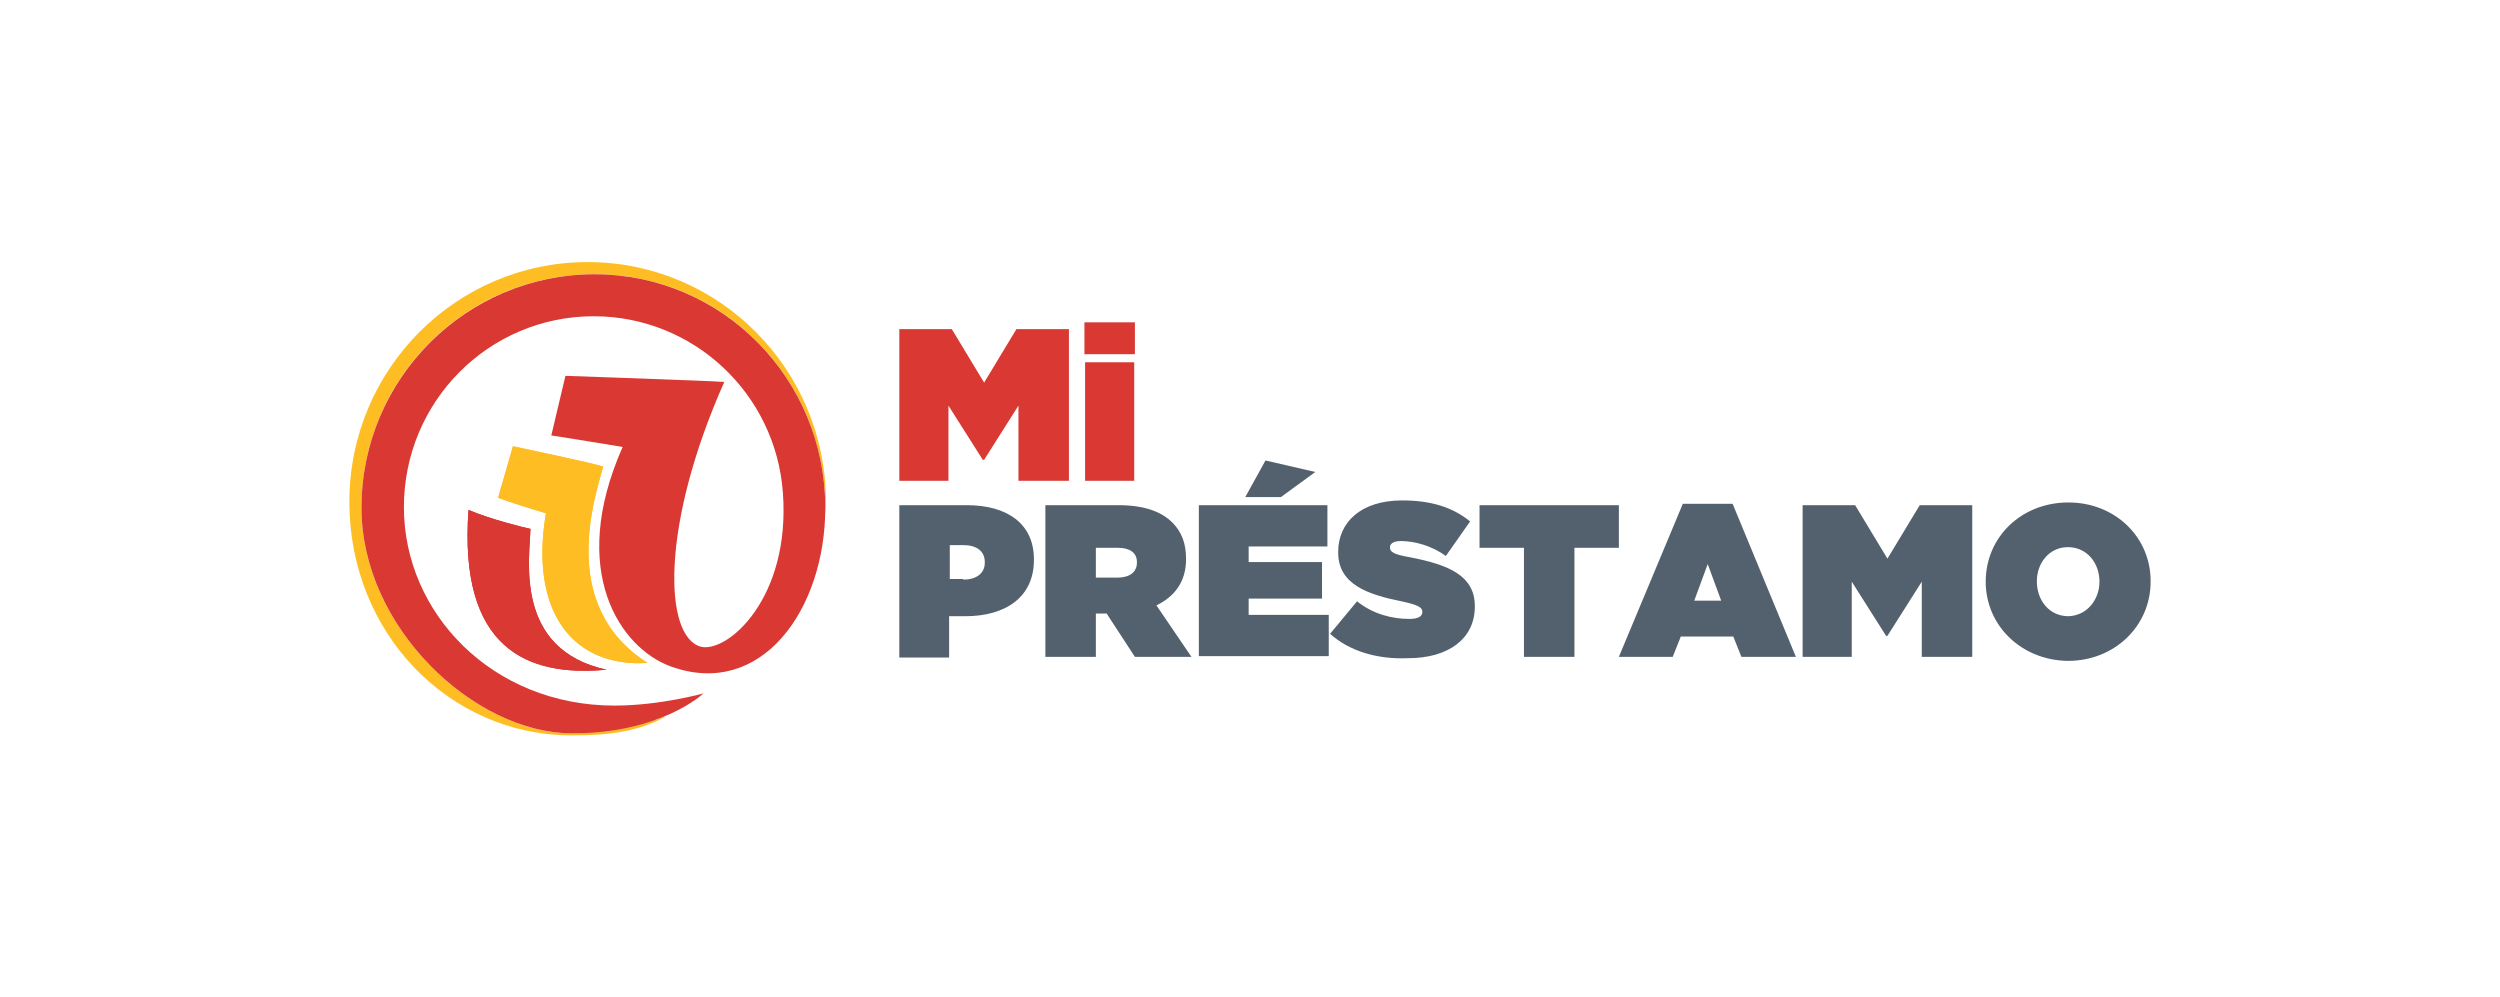
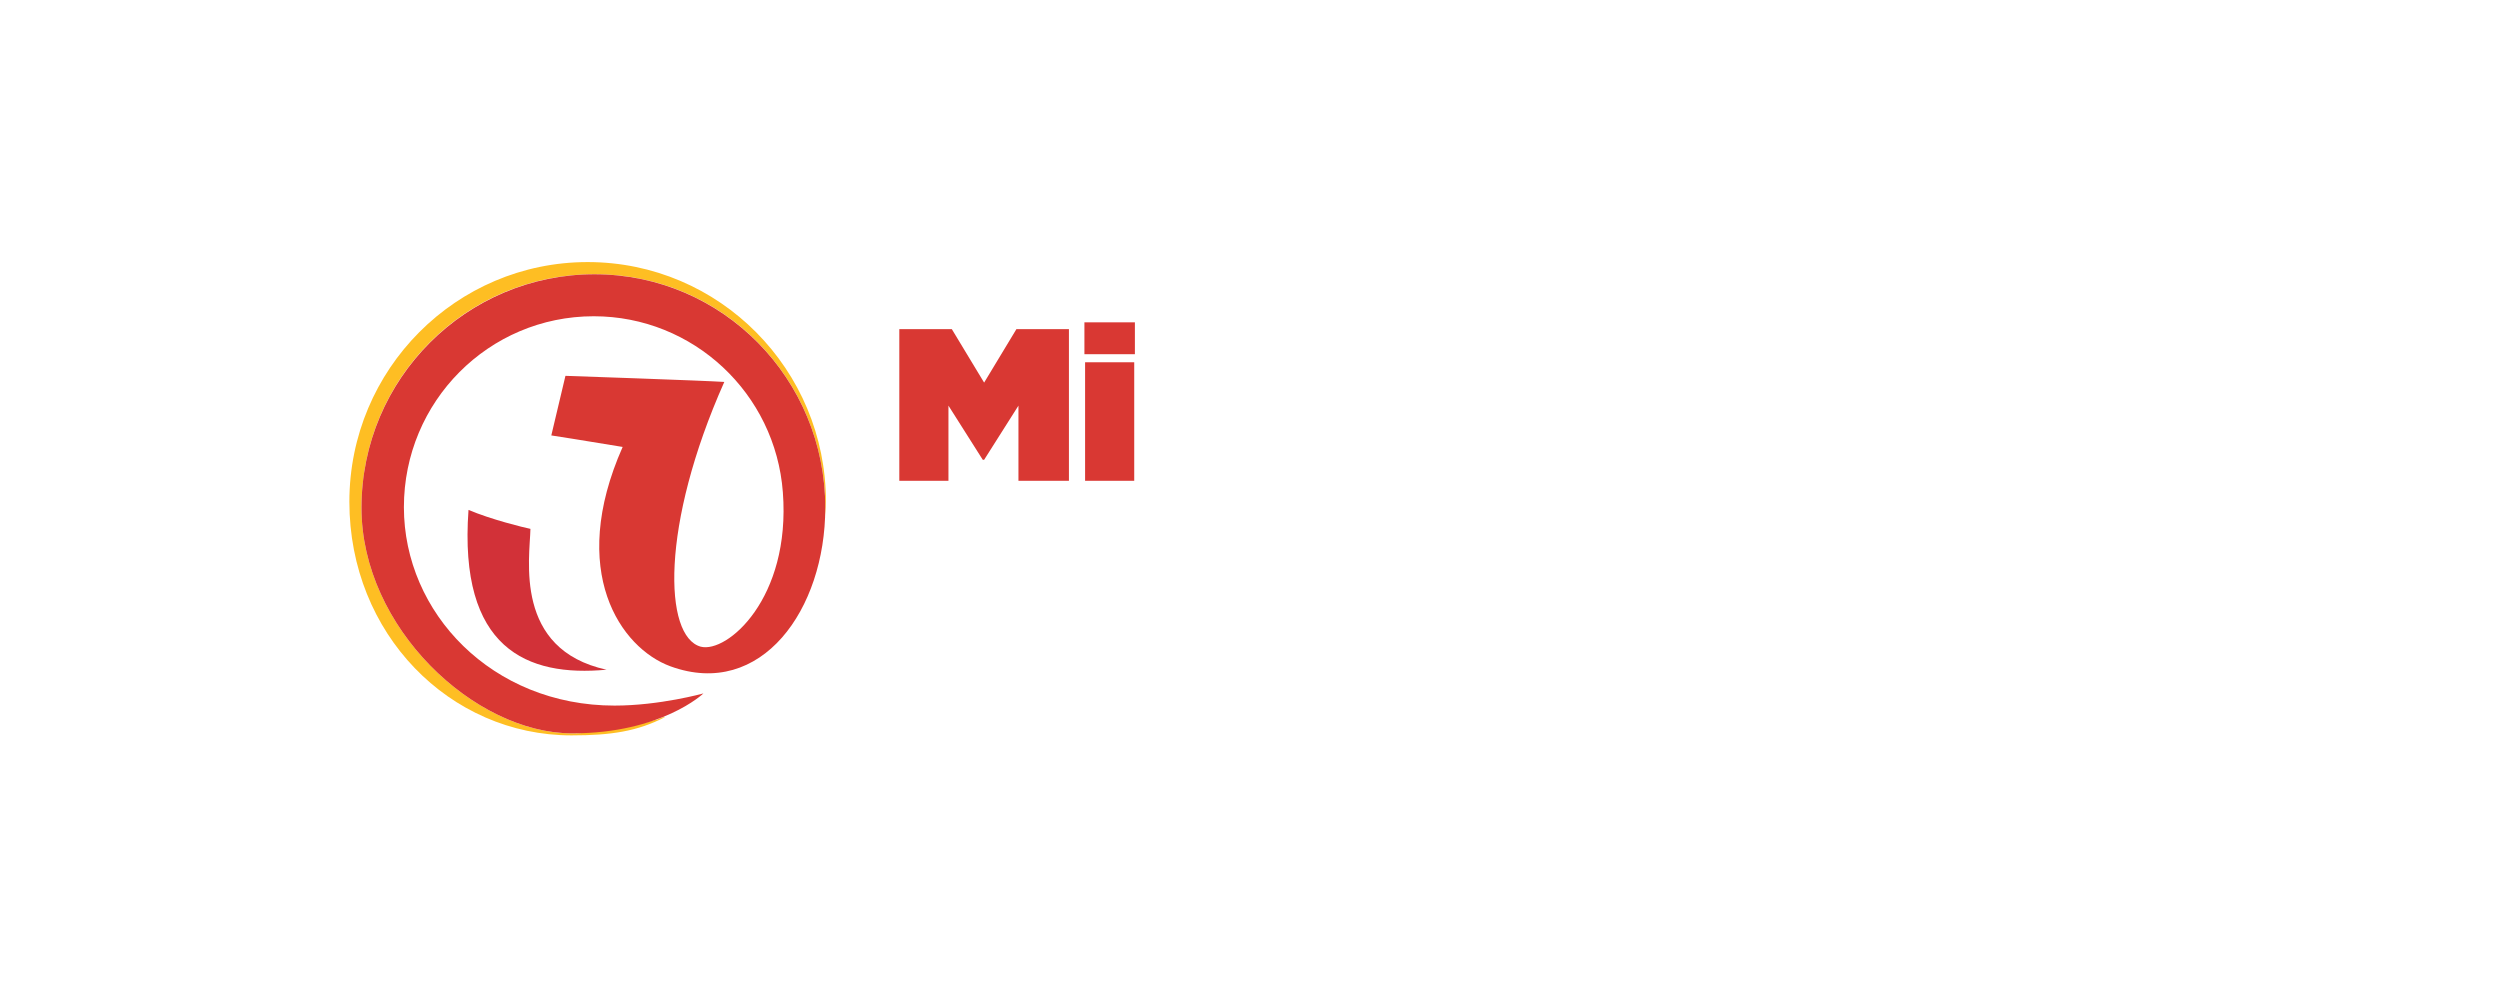
<svg xmlns="http://www.w3.org/2000/svg" width="311" height="124" viewBox="0 0 311 124" fill="none">
  <g clip-path="url(#clip0_16_253)">
    <path d="M111.874 40.942H118.405L122.425 47.596L126.444 40.942H132.975V59.81H126.695V50.46L122.425 57.199H122.257L117.987 50.46V59.81H111.874V40.942ZM134.901 40.1H141.181V44.059H134.901V40.1ZM134.985 45.069H141.098V59.81H134.985V45.069Z" fill="#D93833" />
    <mask id="mask0_16_253" style="mask-type:luminance" maskUnits="userSpaceOnUse" x="34" y="23" width="243" height="78">
-       <path d="M34 23H277V101H34V23Z" fill="white" />
-     </mask>
+       </mask>
    <g mask="url(#mask0_16_253)">
      <path d="M111.874 62.843H120.247C125.272 62.843 128.621 65.117 128.621 69.581V69.665C128.621 74.214 125.188 76.657 120.08 76.657H118.07V81.795H111.874V62.843ZM119.829 72.108C121.42 72.108 122.508 71.35 122.508 70.002V69.918C122.508 68.57 121.503 67.812 119.829 67.812H118.154V72.024H119.829V72.108ZM129.961 62.843H139.088C142.437 62.843 144.531 63.685 145.87 65.033C146.959 66.128 147.545 67.56 147.545 69.497V69.581C147.545 72.361 146.122 74.214 143.861 75.309L148.215 81.711H141.181L137.664 76.32H136.325V81.711H130.044V62.843H129.961ZM139.004 71.856C140.511 71.856 141.432 71.182 141.432 70.002V69.918C141.432 68.739 140.511 68.149 139.088 68.149H136.325V71.856H139.004ZM149.136 62.843H165.13V67.981H155.333V69.918H164.46V74.467H155.333V76.488H165.297V81.627H149.136V62.843ZM157.426 57.283L163.622 58.715L159.352 61.832H154.914L157.426 57.283ZM165.464 78.847L168.814 74.804C170.824 76.404 173.168 76.994 175.345 76.994C176.434 76.994 176.936 76.657 176.936 76.151V76.067C176.936 75.562 176.35 75.225 174.34 74.804C170.154 73.961 166.469 72.698 166.469 68.739V68.655C166.469 65.033 169.233 62.253 174.424 62.253C178.025 62.253 180.704 63.095 182.881 64.864L179.867 69.16C178.109 67.897 176.015 67.307 174.257 67.307C173.336 67.307 172.917 67.644 172.917 68.065V68.149C172.917 68.655 173.419 68.992 175.429 69.329C180.202 70.255 183.468 71.603 183.468 75.393V75.478C183.468 79.437 180.202 81.879 175.178 81.879C171.242 82.048 167.809 80.953 165.464 78.847ZM189.58 68.149H184.054V62.843H201.387V68.149H195.86V81.711H189.58V68.149ZM209.342 62.674H215.538L223.409 81.711H216.627L215.622 79.184H209.091L208.086 81.711H201.387L209.342 62.674ZM214.115 74.719L212.44 70.171L210.765 74.719H214.115ZM224.247 62.843H230.778L234.797 69.497L238.817 62.843H245.348V81.711H239.068V72.361L234.797 79.1H234.63L230.359 72.361V81.711H224.247V62.843ZM247.023 72.361C247.023 66.802 251.461 62.506 257.322 62.506C263.1 62.506 267.538 66.802 267.538 72.277V72.361C267.538 77.836 263.1 82.216 257.238 82.216C251.461 82.132 247.023 77.836 247.023 72.361ZM261.174 72.361C261.174 70.087 259.667 68.065 257.238 68.065C254.894 68.065 253.387 70.087 253.387 72.277V72.361C253.387 74.635 254.894 76.657 257.322 76.657C259.667 76.573 261.174 74.551 261.174 72.361Z" fill="#53616E" />
    </g>
    <mask id="mask1_16_253" style="mask-type:luminance" maskUnits="userSpaceOnUse" x="34" y="23" width="243" height="78">
      <path d="M34 23H277V101H34V23Z" fill="white" />
    </mask>
    <g mask="url(#mask1_16_253)">
-       <path d="M75.03 58.041C74.193 57.704 63.81 55.514 63.81 55.514L61.968 61.915C61.968 61.915 63.14 62.421 67.913 63.853C65.819 76.319 71.43 83.058 80.557 82.468C69.253 75.308 74.109 61.578 75.03 58.041Z" fill="#FEBE23" />
-     </g>
+       </g>
    <mask id="mask2_16_253" style="mask-type:luminance" maskUnits="userSpaceOnUse" x="34" y="23" width="243" height="78">
      <path d="M34 23H277V101H34V23Z" fill="white" />
    </mask>
    <g mask="url(#mask2_16_253)">
      <path d="M65.987 65.79C65.15 65.622 61.047 64.611 58.283 63.432C57.027 80.7 65.568 84.237 75.449 83.311C63.894 80.784 65.903 69.496 65.987 65.79Z" fill="#D23138" />
    </g>
    <mask id="mask3_16_253" style="mask-type:luminance" maskUnits="userSpaceOnUse" x="34" y="23" width="243" height="78">
      <path d="M34 23H277V101H34V23Z" fill="white" />
    </mask>
    <g mask="url(#mask3_16_253)">
      <path d="M82.064 89.376C81.897 89.46 81.729 89.544 81.478 89.544C81.311 89.629 81.059 89.713 80.892 89.713C80.641 89.797 80.473 89.881 80.222 89.881C80.054 89.965 79.803 89.965 79.552 90.05C79.301 90.134 79.05 90.218 78.798 90.218C78.547 90.302 78.38 90.302 78.129 90.387C77.877 90.471 77.542 90.471 77.291 90.555C77.04 90.555 76.873 90.639 76.621 90.639C76.286 90.724 75.951 90.724 75.617 90.808C75.365 90.808 75.198 90.892 74.947 90.892C74.528 90.892 74.193 90.976 73.774 90.976C73.607 90.976 73.356 90.976 73.188 91.06C72.518 91.229 71.848 91.229 71.178 91.229C59.037 91.229 44.969 78.088 44.969 63.179C44.969 47.091 57.948 34.119 73.858 34.119C89.852 34.035 102.663 47.091 102.663 63.179C102.663 63.769 102.663 64.274 102.579 64.864C102.663 64.106 102.747 63.263 102.747 62.421C102.747 45.996 89.516 32.602 73.104 32.602C56.776 32.602 43.462 45.911 43.462 62.421C43.462 78.847 55.939 91.482 71.095 91.482C76.035 91.482 79.301 90.976 82.734 89.207H82.65C82.483 89.207 82.232 89.291 82.064 89.376Z" fill="#FEBE23" />
    </g>
    <mask id="mask4_16_253" style="mask-type:luminance" maskUnits="userSpaceOnUse" x="34" y="23" width="243" height="78">
-       <path d="M34 23H277V101H34V23Z" fill="white" />
-     </mask>
+       </mask>
    <g mask="url(#mask4_16_253)">
-       <path d="M75.03 58.041C74.193 57.704 63.81 55.514 63.81 55.514L61.968 61.915C61.968 61.915 63.14 62.421 67.913 63.853C65.819 76.319 71.43 83.058 80.557 82.468C69.253 75.308 74.109 61.578 75.03 58.041Z" fill="#FEBE23" />
-     </g>
+       </g>
    <mask id="mask5_16_253" style="mask-type:luminance" maskUnits="userSpaceOnUse" x="34" y="23" width="243" height="78">
      <path d="M34 23H277V101H34V23Z" fill="white" />
    </mask>
    <g mask="url(#mask5_16_253)">
-       <path d="M65.987 65.79C65.15 65.622 61.047 64.611 58.283 63.432C57.027 80.7 65.568 84.237 75.449 83.311C63.894 80.784 65.903 69.496 65.987 65.79Z" fill="#D93833" />
-     </g>
+       </g>
    <mask id="mask6_16_253" style="mask-type:luminance" maskUnits="userSpaceOnUse" x="34" y="23" width="243" height="78">
      <path d="M34 23H277V101H34V23Z" fill="white" />
    </mask>
    <g mask="url(#mask6_16_253)">
      <path d="M83.404 82.89C94.708 87.018 102.663 75.815 102.663 63.18C102.663 47.091 89.852 34.119 73.942 34.119C58.032 34.119 44.969 47.091 44.969 63.18C44.969 78.089 59.037 91.229 71.178 91.229C82.315 91.229 87.507 86.26 87.507 86.26C87.507 86.26 82.064 87.776 76.454 87.776C61.214 87.776 50.245 76.236 50.245 63.095C50.245 49.955 60.795 39.342 73.858 39.342C86.251 39.342 96.467 48.944 97.388 61.242C98.392 74.467 90.438 81.29 87.172 80.447C82.567 79.184 82.148 65.37 90.103 47.512C87.591 47.344 70.341 46.754 70.341 46.754L68.583 54.167C68.583 54.167 72.937 54.84 77.459 55.599C70.592 71.097 77.207 80.616 83.404 82.89Z" fill="#D93833" />
    </g>
  </g>
  <defs>
    <clipPath id="clip0_16_253">
      <rect width="243" height="78" fill="white" transform="translate(34 23)" />
    </clipPath>
  </defs>
</svg>